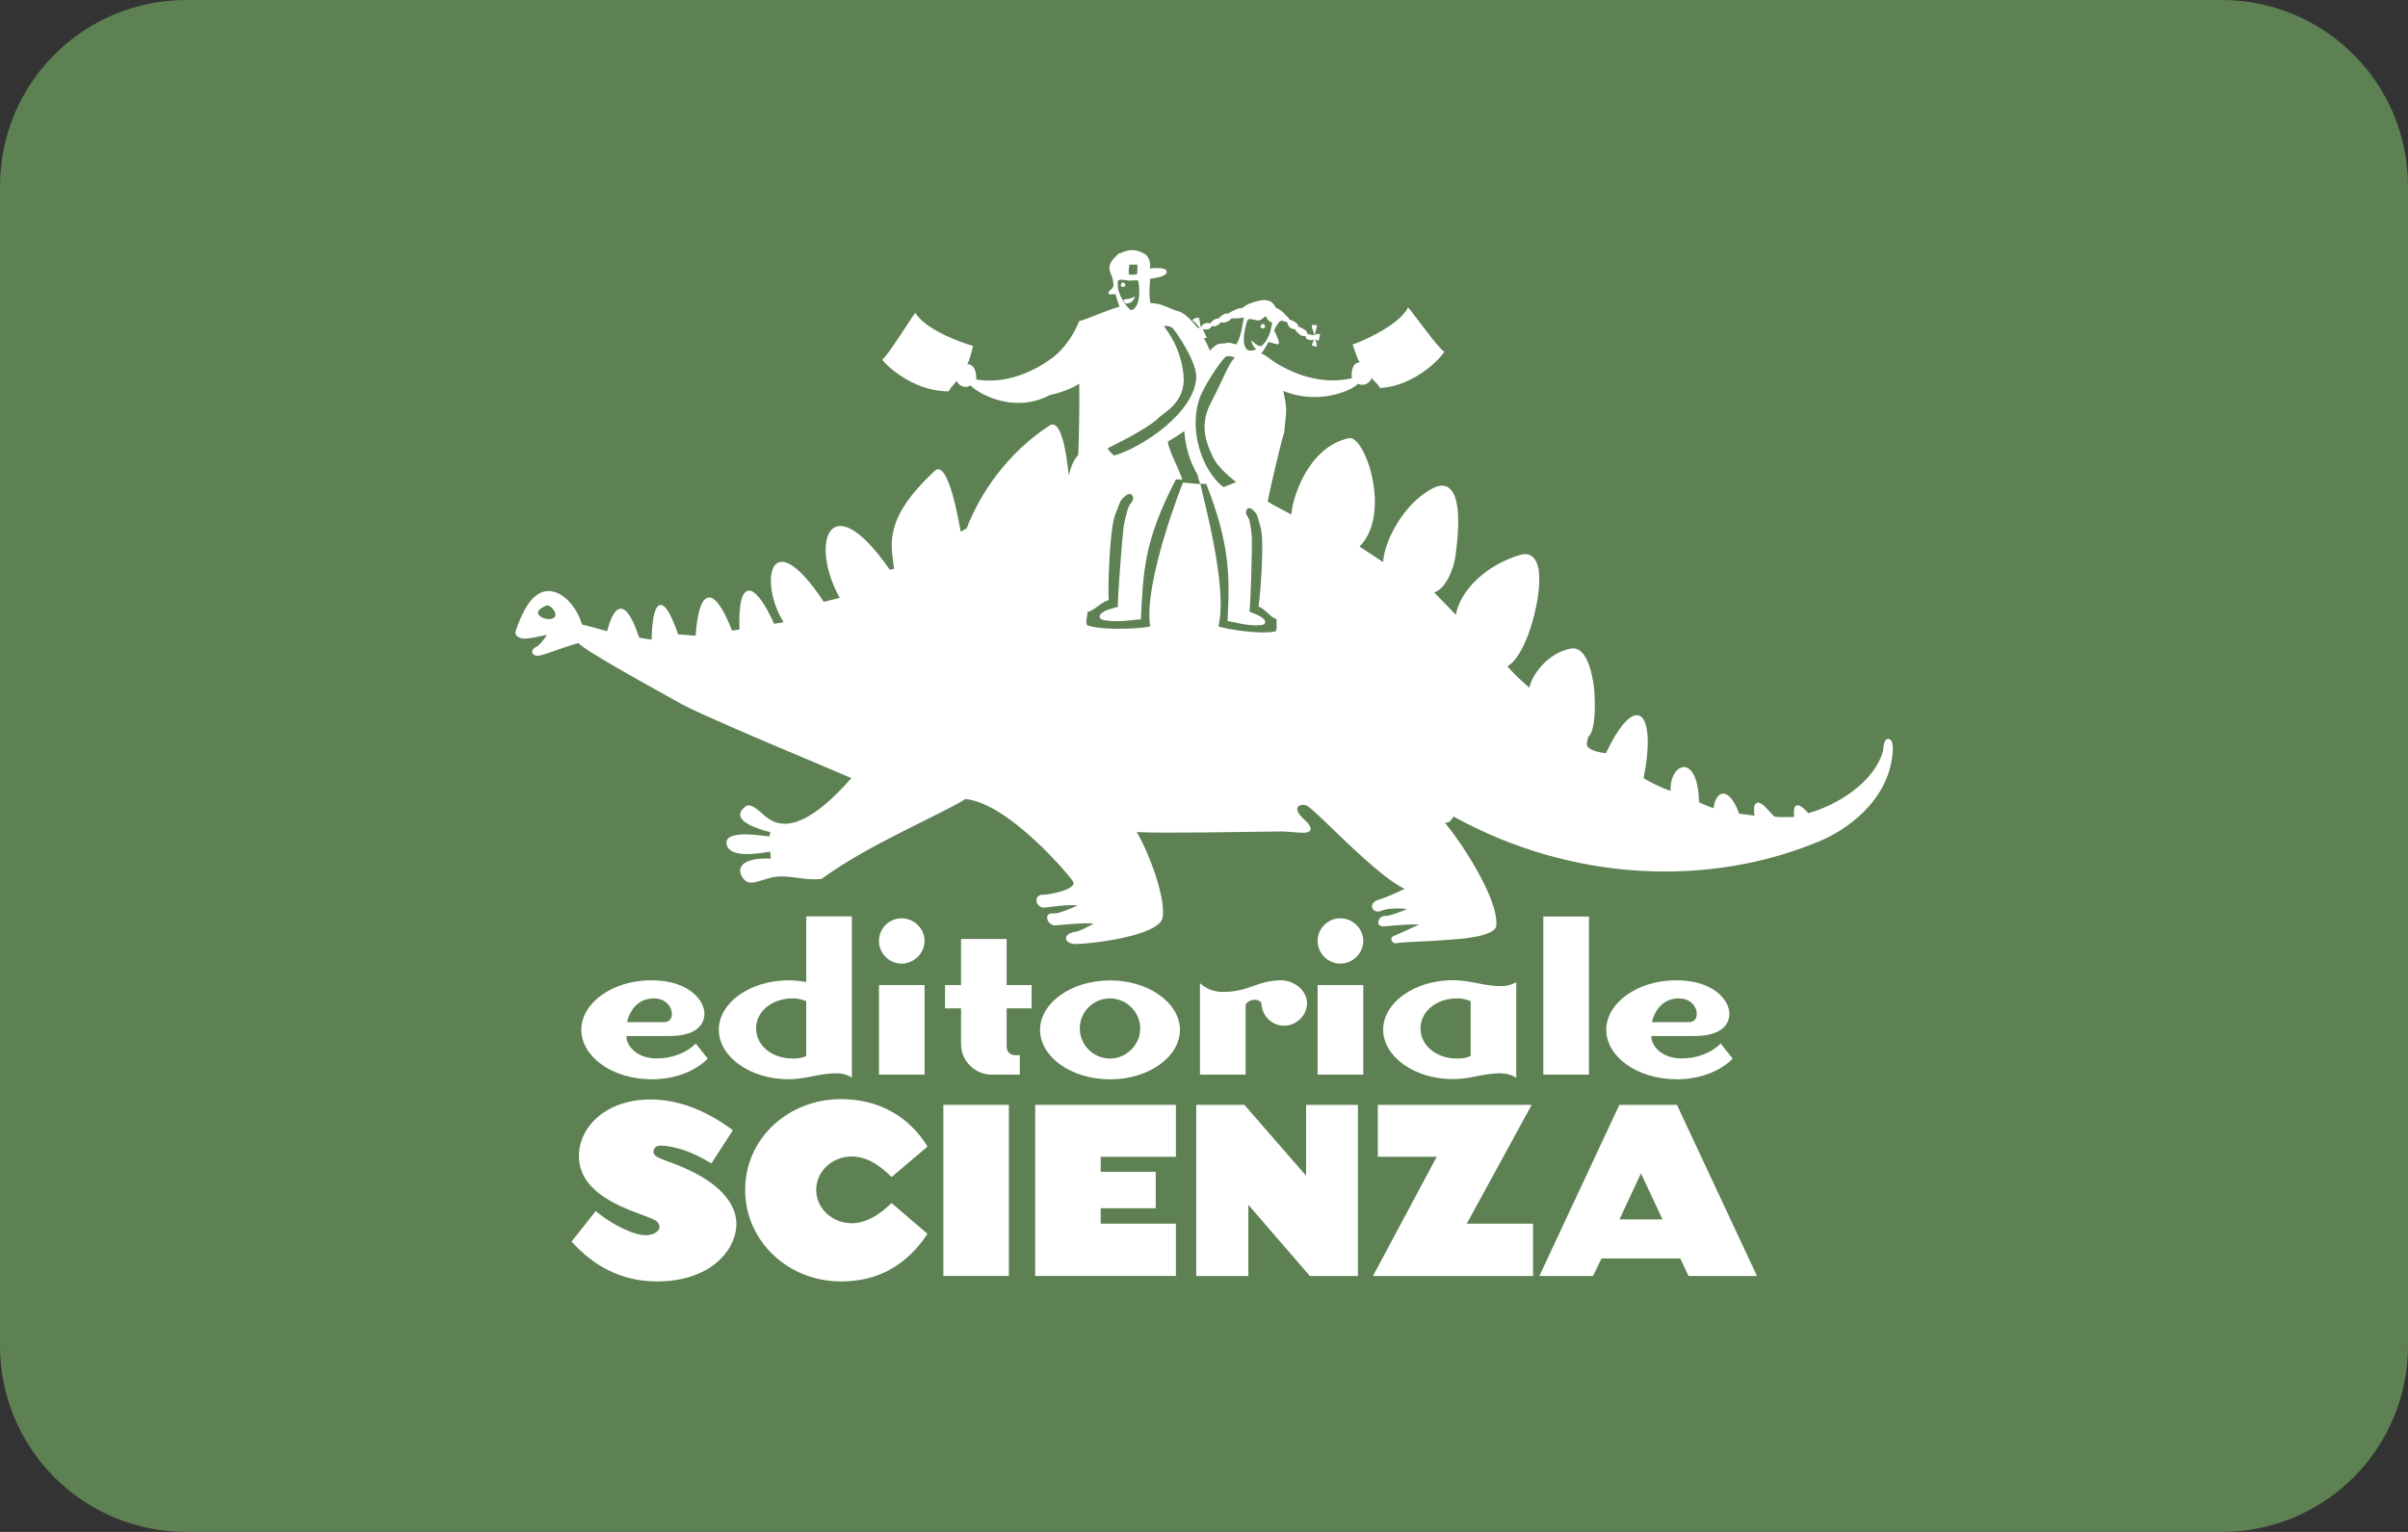
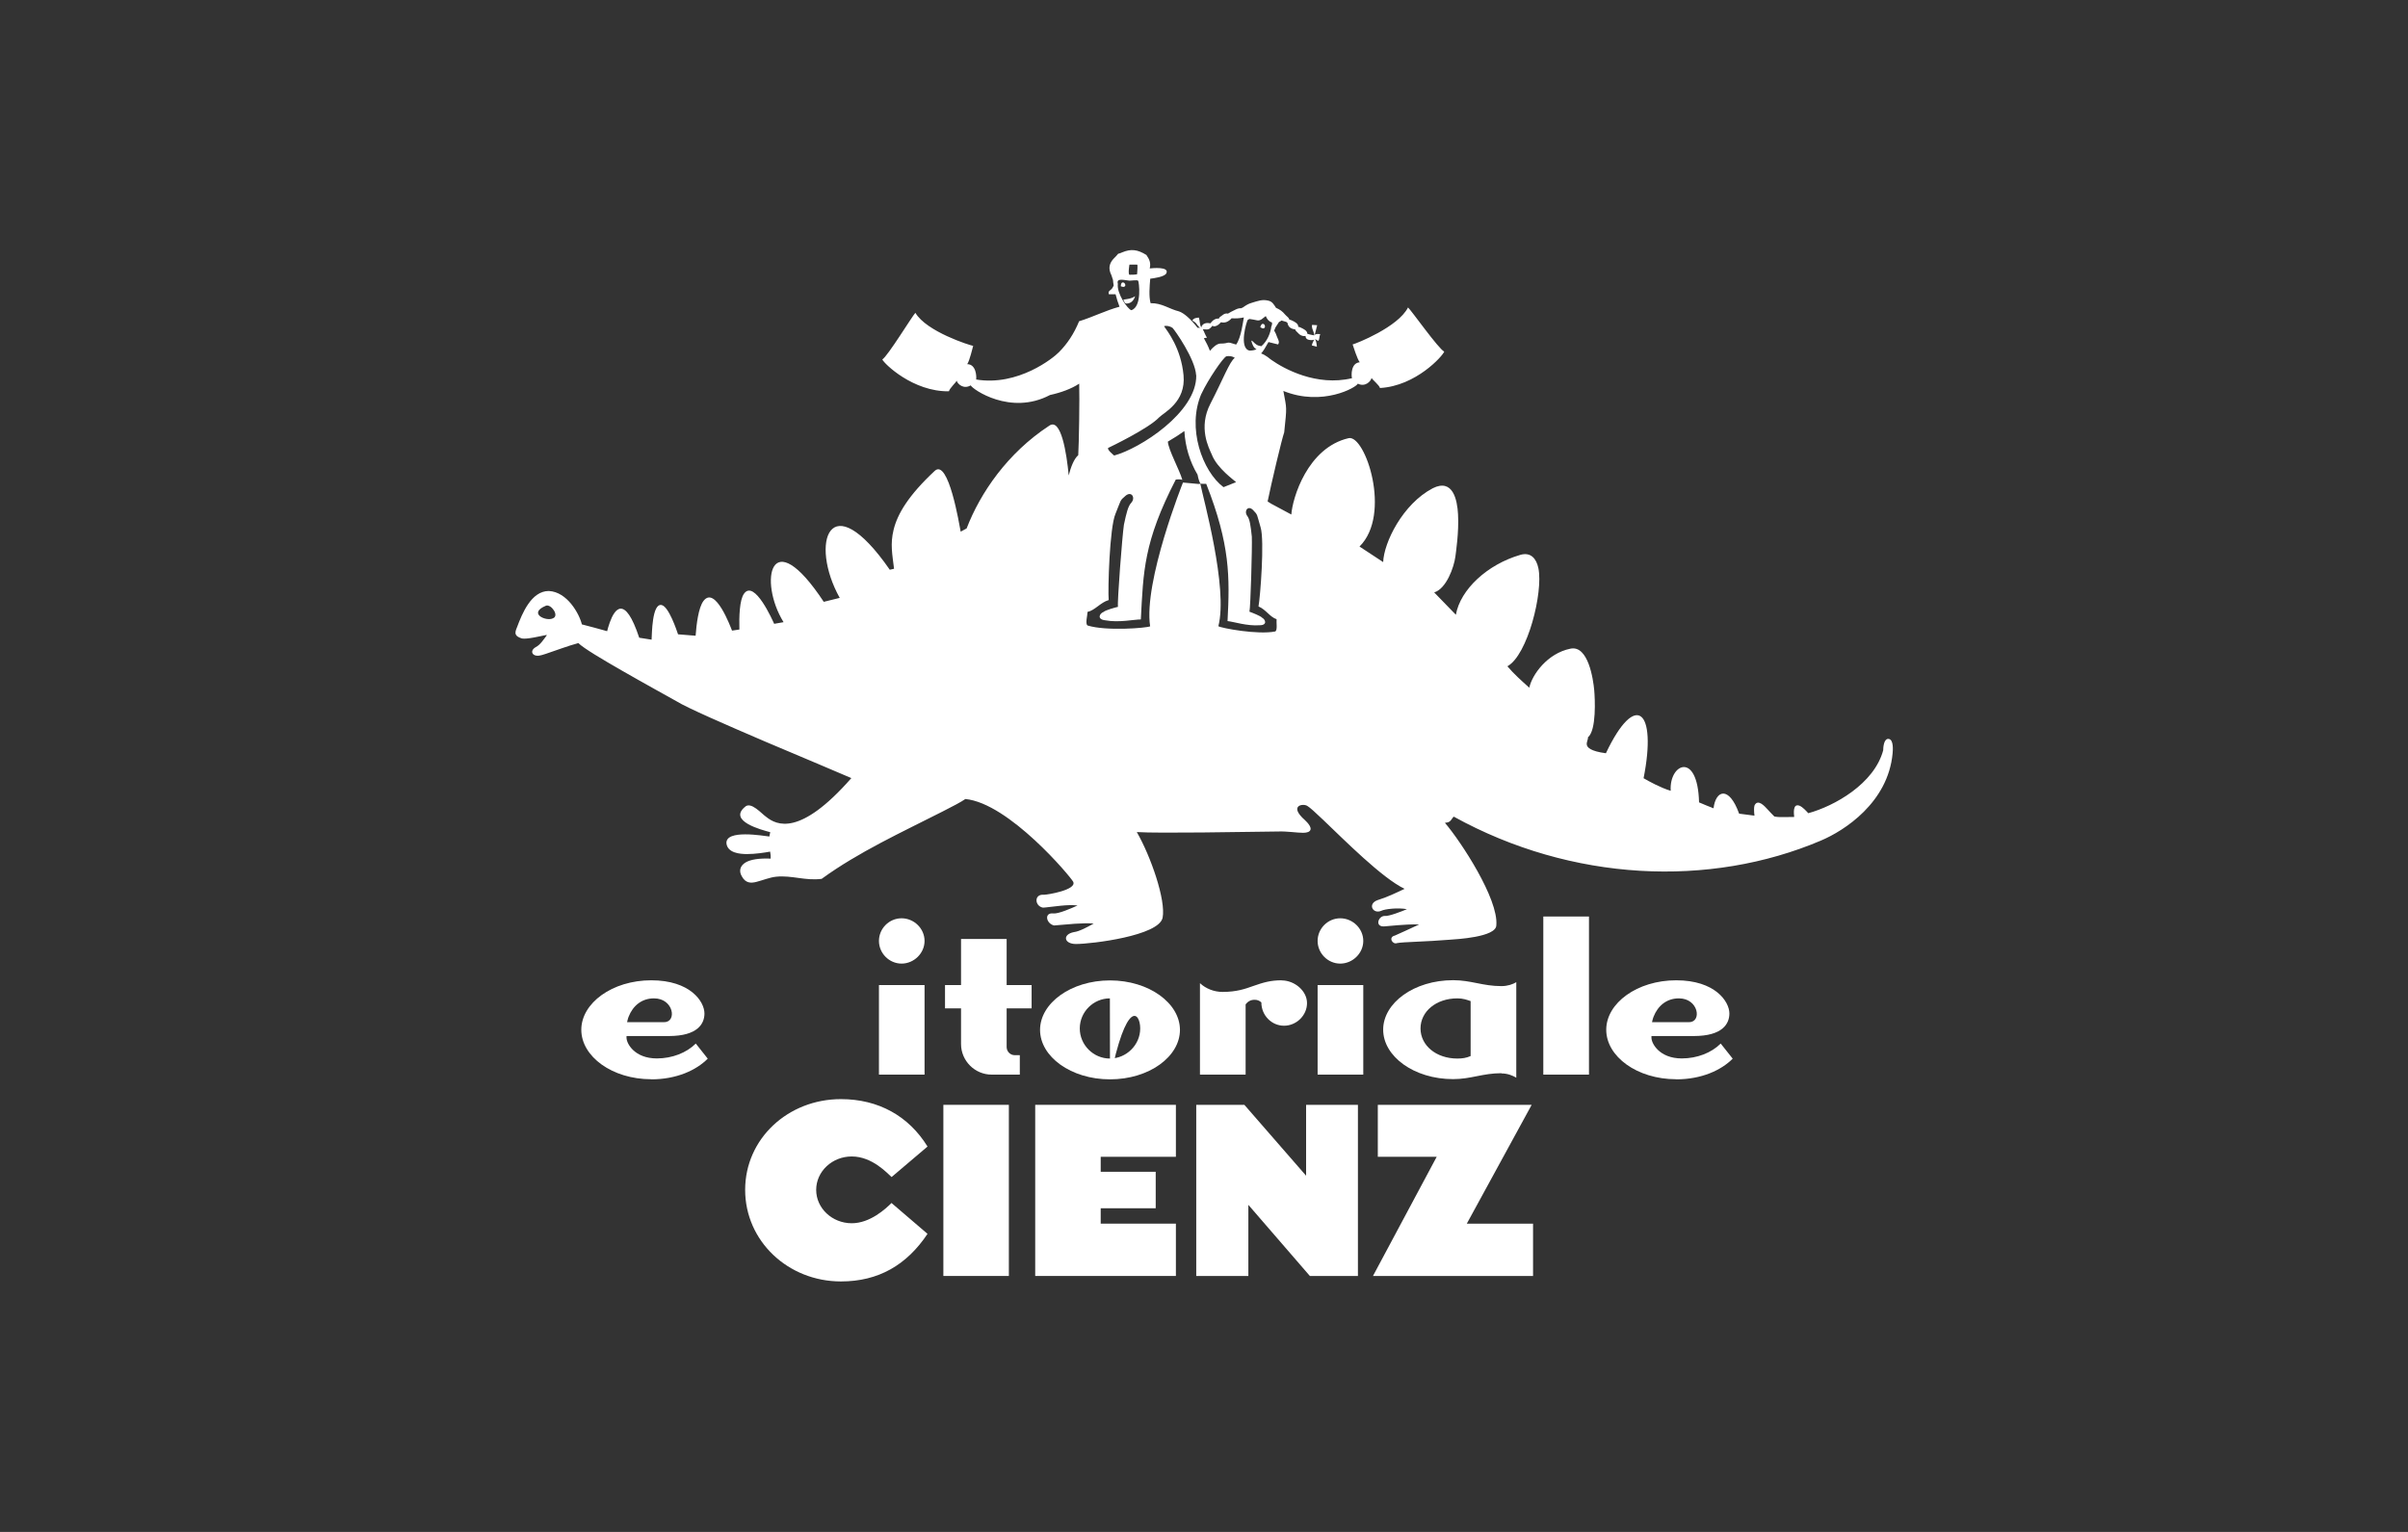
<svg xmlns="http://www.w3.org/2000/svg" version="1.0" preserveAspectRatio="xMidYMid meet" height="140" viewBox="0 0 165 105" zoomAndPan="magnify" width="220">
  <rect x="0" y="0" width="165" height="105" fill="#333333" stroke="none" />
-   <path fill-rule="nonzero" fill-opacity="1" d="M 12.75 0 L 152.25 0 C 153.086 0 153.918 0.082 154.738 0.246 C 155.559 0.41 156.355 0.648 157.129 0.969 C 157.902 1.289 158.637 1.684 159.332 2.148 C 160.031 2.613 160.672 3.141 161.266 3.734 C 161.859 4.328 162.387 4.969 162.852 5.668 C 163.316 6.363 163.711 7.098 164.031 7.871 C 164.352 8.645 164.59 9.441 164.754 10.262 C 164.918 11.082 165 11.914 165 12.75 L 165 92.25 C 165 93.086 164.918 93.918 164.754 94.738 C 164.59 95.559 164.352 96.355 164.031 97.129 C 163.711 97.902 163.316 98.637 162.852 99.332 C 162.387 100.031 161.859 100.672 161.266 101.266 C 160.672 101.859 160.031 102.387 159.332 102.852 C 158.637 103.316 157.902 103.711 157.129 104.031 C 156.355 104.352 155.559 104.59 154.738 104.754 C 153.918 104.918 153.086 105 152.25 105 L 12.75 105 C 11.914 105 11.082 104.918 10.262 104.754 C 9.441 104.59 8.645 104.352 7.871 104.031 C 7.098 103.711 6.363 103.316 5.668 102.852 C 4.969 102.387 4.328 101.859 3.734 101.266 C 3.141 100.672 2.613 100.031 2.148 99.332 C 1.684 98.637 1.289 97.902 0.969 97.129 C 0.648 96.355 0.41 95.559 0.246 94.738 C 0.082 93.918 0 93.086 0 92.25 L 0 12.75 C 0 11.914 0.082 11.082 0.246 10.262 C 0.41 9.441 0.648 8.645 0.969 7.871 C 1.289 7.098 1.684 6.363 2.148 5.668 C 2.613 4.969 3.141 4.328 3.734 3.734 C 4.328 3.141 4.969 2.613 5.668 2.148 C 6.363 1.684 7.098 1.289 7.871 0.969 C 8.645 0.648 9.441 0.41 10.262 0.246 C 11.082 0.082 11.914 0 12.75 0 Z M 12.75 0" fill="#5d8153" />
  <path fill-rule="nonzero" fill-opacity="1" d="M 76.98 20.535 C 77.301 20.488 77.52 20.477 77.781 20.301 C 77.691 20.594 77.496 20.805 77.191 20.805 C 77.062 20.805 77.023 20.648 76.973 20.535 Z M 76.801 19.629 C 76.801 19.516 76.824 19.359 76.941 19.359 C 77.039 19.359 77.109 19.453 77.109 19.551 C 77.109 19.613 77.047 19.664 76.98 19.664 C 76.914 19.664 76.867 19.641 76.801 19.621 Z M 86.355 22.426 C 86.387 22.312 86.445 22.172 86.559 22.199 C 86.656 22.223 86.691 22.328 86.672 22.426 C 86.656 22.484 86.578 22.523 86.52 22.508 C 86.453 22.492 86.414 22.453 86.355 22.426 Z M 82.305 22.484 C 82.141 22.461 82.074 22.297 81.953 22.156 C 81.871 22.066 81.801 22.035 81.699 21.969 C 81.801 21.801 81.953 21.789 82.148 21.766 C 82.23 22.02 82.191 22.223 82.312 22.441 C 82.387 22.148 82.688 22.102 82.934 22.164 C 83.094 21.953 83.289 21.809 83.52 21.84 C 83.551 21.727 83.641 21.703 83.73 21.629 C 83.859 21.523 83.977 21.457 84.141 21.496 C 84.285 21.398 84.422 21.344 84.562 21.27 C 84.734 21.18 84.871 21.113 85.043 21.129 C 85.078 21.113 85.125 21.098 85.164 21.074 C 85.387 20.918 85.523 20.828 85.777 20.754 C 86.211 20.625 86.484 20.504 86.918 20.609 C 87.188 20.676 87.285 20.871 87.434 21.098 C 87.703 21.219 87.863 21.328 88.059 21.562 C 88.164 21.691 88.328 21.766 88.344 21.906 C 88.402 21.914 88.477 21.945 88.531 21.969 C 88.738 22.066 88.973 22.191 88.957 22.402 C 89.016 22.402 89.078 22.426 89.121 22.449 C 89.332 22.551 89.578 22.664 89.578 22.875 C 89.754 22.941 89.887 22.949 90.059 22.988 C 90.039 22.727 89.902 22.598 89.895 22.344 L 89.91 22.266 C 90.047 22.289 90.121 22.273 90.254 22.289 L 90.09 22.949 C 90.172 22.875 90.328 22.891 90.465 22.898 C 90.391 23.07 90.426 23.191 90.352 23.355 L 90.277 23.34 C 90.219 23.301 90.156 23.273 90.113 23.227 C 90.188 23.406 90.219 23.543 90.234 23.762 L 89.887 23.676 L 89.926 23.535 C 89.969 23.438 90.008 23.371 90.039 23.281 C 89.934 23.332 89.766 23.316 89.641 23.281 C 89.527 23.25 89.445 23.145 89.461 23.031 C 89.398 23.047 89.324 23.031 89.258 23.023 C 89.102 22.988 89.023 22.906 88.914 22.793 C 88.836 22.719 88.762 22.656 88.746 22.574 C 88.703 22.574 88.648 22.559 88.598 22.547 C 88.387 22.492 88.254 22.352 88.223 22.133 C 88.164 22.066 88.125 22.059 88.094 22.051 C 88.004 22.027 87.906 21.996 87.809 21.969 C 87.766 22.004 87.703 22.043 87.637 22.074 L 87.398 22.441 C 87.375 22.508 87.344 22.582 87.309 22.656 C 87.398 22.809 87.441 22.898 87.504 23.086 C 87.555 23.234 87.66 23.371 87.621 23.52 C 87.613 23.559 87.586 23.574 87.578 23.609 L 86.918 23.445 C 86.73 23.789 86.535 24.105 86.414 24.227 C 86.578 24.285 86.715 24.367 86.852 24.465 L 86.949 24.539 C 87 24.586 87.066 24.629 87.141 24.684 C 87.977 25.273 90.211 26.504 92.641 25.922 C 92.586 25.727 92.566 24.871 93.172 24.832 C 92.992 24.602 92.73 23.73 92.684 23.609 C 92.926 23.551 95.805 22.418 96.48 21.074 C 96.699 21.262 98.578 23.926 98.961 24.098 C 98.863 24.391 97.02 26.461 94.559 26.594 C 94.508 26.398 94.035 26.023 93.984 25.906 C 93.922 26.152 93.539 26.543 93.039 26.297 C 92.949 26.551 90.613 27.879 87.938 26.797 C 88.176 28.094 88.184 27.797 87.996 29.633 C 87.824 30.121 87.113 33.129 86.859 34.371 L 87.098 34.523 L 88.484 35.266 C 88.559 34.156 89.586 30.684 92.414 30.031 C 93.547 29.789 95.387 35.258 93.156 37.461 L 94.777 38.527 C 94.824 37.199 96.105 34.551 98.176 33.465 C 99.555 32.773 99.855 34.266 99.906 35.242 C 99.977 36.457 99.758 37.875 99.727 38.137 C 99.629 38.895 99.098 40.359 98.273 40.605 L 99.758 42.137 C 100.066 40.41 101.902 38.691 104.176 38.031 C 104.895 37.824 105.277 38.289 105.414 38.953 C 105.75 40.598 104.676 44.91 103.289 45.668 C 103.734 46.199 104.273 46.672 104.789 47.137 C 104.977 46.254 106.02 44.781 107.609 44.461 C 108.832 44.203 109.172 46.574 109.238 47.301 C 109.289 47.863 109.402 50.055 108.809 50.535 C 108.809 50.594 108.809 50.633 108.797 50.664 L 108.773 50.746 C 108.742 50.852 108.711 50.953 108.734 51.059 C 108.766 51.219 108.961 51.488 110.039 51.629 C 112.078 47.324 113.551 48.66 112.621 53.34 C 112.965 53.543 113.797 54 114.48 54.203 C 114.359 52.344 116.332 51.457 116.422 54.996 C 116.656 55.102 117.141 55.297 117.414 55.402 C 117.562 54.164 118.469 53.828 119.168 55.77 L 120.219 55.906 C 120.18 55.582 120.18 55.359 120.219 55.215 C 120.449 54.703 120.961 55.312 121.102 55.461 C 121.254 55.621 121.418 55.809 121.582 55.965 C 121.828 56.016 122.094 56.004 122.316 56.004 C 122.543 56.004 122.789 56.004 122.941 55.996 C 122.918 55.762 122.828 55.035 123.316 55.23 C 123.516 55.312 123.773 55.59 123.906 55.738 C 125.684 55.254 128.422 53.73 129.039 51.426 C 129.039 51.238 129.082 50.594 129.422 50.648 C 129.766 50.699 129.703 51.441 129.684 51.637 C 129.375 55.012 126.367 56.941 124.777 57.613 C 117.156 60.855 107.699 60.441 99.613 55.973 C 99.57 56.012 99.547 56.047 99.523 56.078 C 99.375 56.297 99.309 56.371 99.008 56.398 C 100.109 57.684 102.684 61.613 102.531 63.414 C 102.531 64.246 99.727 64.379 99.328 64.41 C 98.535 64.477 97.727 64.516 97.059 64.547 C 96.398 64.574 95.91 64.605 95.73 64.641 C 95.414 64.762 95.109 64.23 95.578 64.125 C 95.812 64.027 96.75 63.594 97.238 63.367 C 96.887 63.344 96.219 63.367 94.949 63.488 C 94.156 63.602 94.426 62.781 94.875 62.781 C 95.16 62.82 96.066 62.461 96.406 62.316 C 95.789 62.203 94.898 62.301 94.641 62.43 C 94.066 62.676 93.676 61.934 94.418 61.688 C 95.039 61.5 95.656 61.199 96.246 60.922 C 94.703 60.188 92.094 57.555 90.691 56.219 C 90.137 55.688 89.738 55.328 89.578 55.238 C 89.289 55.051 88.281 55.207 89.414 56.211 C 89.574 56.363 90.051 56.828 89.648 57.023 C 89.496 57.074 89.391 57.082 89.289 57.082 C 88.875 57.082 88.176 56.969 87.578 56.992 C 87 56.992 84.668 57.039 82.395 57.059 C 80.527 57.074 78.668 57.082 77.895 57.031 C 78.848 58.68 79.898 61.695 79.664 62.902 C 79.418 64.141 74.797 64.703 73.727 64.703 C 72.898 64.703 72.781 64.043 73.59 63.887 C 73.957 63.848 74.586 63.504 74.941 63.301 C 74.594 63.27 74.121 63.285 73.648 63.316 C 72.977 63.359 72.344 63.434 72.227 63.434 C 71.684 63.309 71.52 62.535 72.18 62.609 C 72.516 62.648 73.453 62.242 73.836 62.062 C 73.492 62.023 73.094 62.039 72.703 62.078 C 72.141 62.129 71.641 62.211 71.469 62.211 C 70.891 62.113 70.836 61.262 71.535 61.328 C 71.781 61.328 73.793 60.996 73.539 60.441 C 73.371 60.105 69.137 55.051 66.148 54.766 C 65.844 54.977 65.289 55.266 64.59 55.621 C 61.801 57.039 58.836 58.395 56.301 60.238 C 55.184 60.383 54.262 59.984 53.191 60.09 C 52.719 60.141 52.305 60.324 51.848 60.441 C 51.457 60.547 51.09 60.539 50.836 60.074 C 50.617 59.715 50.699 59.348 51.09 59.113 C 51.426 58.914 52.004 58.816 52.809 58.852 C 52.816 58.703 52.801 58.516 52.77 58.371 C 52.387 58.441 51.758 58.539 51.188 58.539 C 50.684 58.539 49.859 58.461 49.777 57.809 C 49.703 56.828 52.305 57.293 52.719 57.336 C 52.738 57.238 52.762 57.121 52.777 57.039 C 52.199 56.887 49.883 56.281 51.039 55.312 C 51.449 54.898 52.184 55.777 52.508 55.996 C 53.211 56.551 54.801 57.367 58.336 53.332 C 57.465 52.949 54.984 51.914 52.484 50.852 C 49.785 49.695 47.047 48.504 46.344 48.059 C 45.734 47.715 44.109 46.824 42.609 45.961 C 41.289 45.203 39.984 44.43 39.629 44.078 C 38.879 44.281 38.145 44.566 37.41 44.812 L 37.141 44.895 L 37.043 44.918 C 36.504 45.059 36.238 44.625 36.711 44.355 C 37.02 44.203 37.273 43.801 37.477 43.531 C 37.461 43.531 37.434 43.531 37.395 43.531 C 37.012 43.605 36.105 43.828 35.762 43.762 C 35.289 43.605 35.227 43.441 35.43 42.984 C 35.781 42.047 36.406 40.508 37.605 40.508 C 38.871 40.566 39.699 42.082 39.871 42.797 C 40.238 42.887 41.203 43.148 41.602 43.262 C 41.762 42.637 42.27 40.926 43.109 42.148 C 43.32 42.457 43.551 42.961 43.801 43.711 L 44.648 43.844 C 44.672 43.461 44.676 41.348 45.328 41.469 C 45.824 41.559 46.371 43.215 46.461 43.477 L 47.664 43.574 C 47.723 42.781 47.859 41.648 48.203 41.191 C 49.012 40.117 50.062 42.984 50.16 43.223 L 50.664 43.148 C 50.641 42.262 50.672 41.113 50.984 40.688 C 51.703 39.699 52.957 42.562 53.047 42.758 L 53.691 42.645 C 51.961 39.848 52.777 35.691 56.445 41.25 L 57.539 40.98 C 55.441 37.215 56.844 33.098 60.969 39.051 L 61.262 38.984 C 61.148 38.023 60.988 37.297 61.23 36.316 C 61.492 35.234 62.242 33.961 64.051 32.273 C 64.996 31.41 65.738 35.992 65.828 36.441 L 66.234 36.219 C 67.176 33.773 69.039 31.051 71.887 29.184 C 72.703 28.598 73.086 31.059 73.23 32.586 C 73.363 32.055 73.582 31.453 73.883 31.199 C 73.934 30.359 73.98 27.324 73.949 26.297 C 73.402 26.656 72.699 26.91 71.949 27.074 C 69.238 28.508 66.629 26.676 66.516 26.414 C 66.031 26.699 65.625 26.332 65.551 26.094 C 65.512 26.211 65.062 26.617 65.023 26.82 C 62.559 26.859 60.578 24.922 60.457 24.637 C 60.816 24.434 62.52 21.645 62.723 21.441 C 63.488 22.734 66.441 23.664 66.684 23.707 C 66.645 23.828 66.441 24.719 66.277 24.961 C 66.887 24.961 66.922 25.809 66.887 26.012 C 69.758 26.488 72.188 24.531 72.562 24.137 C 73.125 23.574 73.598 22.867 73.941 22.02 C 74.879 21.734 75.766 21.277 76.711 21.023 C 76.605 20.754 76.516 20.469 76.441 20.168 L 75.984 20.168 C 75.984 20.168 75.961 20.109 75.961 20.07 C 75.961 19.914 76.125 19.891 76.215 19.754 C 76.254 19.688 76.289 19.629 76.312 19.574 C 76.289 19.449 76.273 19.312 76.262 19.184 L 76.156 18.863 C 75.922 18.406 76.004 18.031 76.344 17.691 L 76.449 17.586 L 76.621 17.391 C 76.621 17.391 76.688 17.379 76.734 17.363 L 76.883 17.301 C 77.504 17.039 77.953 17.102 78.555 17.477 C 78.758 17.781 78.871 18.008 78.781 18.398 C 78.938 18.383 80.137 18.254 79.922 18.727 C 79.809 18.977 79.051 19.074 78.816 19.102 C 78.773 19.598 78.711 20.316 78.84 20.781 C 79.621 20.766 80.094 21.172 80.789 21.344 C 81.113 21.449 81.602 21.871 82.059 22.469 C 82.176 22.469 82.246 22.461 82.328 22.477 L 82.328 22.453 Z M 82.492 23.184 C 82.648 23.453 82.793 23.746 82.906 24.047 C 83.152 23.754 83.398 23.566 83.602 23.551 C 84.324 23.551 83.934 23.363 84.703 23.617 C 85.051 23.137 85.176 22.027 85.23 21.758 C 84.922 21.824 84.684 21.832 84.391 21.816 C 84.195 22.035 83.953 22.164 83.664 22.086 C 83.527 22.23 83.414 22.344 83.211 22.371 L 83.062 22.336 C 83.039 22.387 82.988 22.434 82.941 22.477 C 82.801 22.629 82.621 22.574 82.418 22.566 C 82.539 22.793 82.566 22.926 82.703 23.145 C 82.621 23.152 82.551 23.168 82.484 23.184 Z M 81.156 29.543 C 80.836 29.773 80.461 30.016 80.023 30.27 C 80.062 30.84 80.812 32.184 81.016 32.887 C 80.836 32.828 80.566 32.871 80.566 32.871 C 78.359 37.148 78.344 39.18 78.172 42.457 C 77.707 42.457 76.664 42.691 75.734 42.516 C 75.156 42.457 75.328 42.051 75.621 41.941 C 75.734 41.828 76.371 41.648 76.605 41.594 C 76.547 41.301 76.898 36.727 77.012 35.969 C 77.184 35.16 77.297 34.68 77.527 34.449 C 77.82 34.102 77.527 33.637 77.121 33.984 C 76.719 34.328 76.836 34.23 76.434 35.219 C 76.027 36.148 75.906 40.441 75.969 41.129 C 75.391 41.301 75.039 41.828 74.52 41.941 C 74.52 42.172 74.348 42.75 74.52 42.871 C 75.797 43.273 78.578 43.043 78.809 42.93 C 78.344 39.871 81.059 33.074 81.059 33.074 L 82.117 33.172 L 82.262 33.156 C 82.191 33.047 82.117 32.852 82.059 32.535 C 81.523 31.641 81.219 30.613 81.156 29.559 Z M 37.883 42.383 C 38.348 42.211 37.77 41.398 37.418 41.512 C 36.141 42.039 37.418 42.613 37.883 42.383 Z M 77.977 19.238 C 77.918 19.176 77.512 19.238 77.398 19.238 C 77.004 19.199 76.477 19.035 76.598 19.453 C 76.508 20.109 77.258 21.18 77.52 21.262 C 78.27 21.031 78.047 19.289 77.984 19.23 Z M 86.738 21.66 C 86.527 21.809 86.379 22.012 86.121 21.953 C 85.996 21.922 85.809 21.891 85.613 21.863 L 85.5 21.922 C 85.434 21.969 84.855 23.871 85.621 24.031 C 85.793 24.031 85.957 24 86.102 23.941 C 85.898 23.852 85.801 23.594 85.738 23.34 L 85.828 23.387 C 86.031 23.586 86.129 23.691 86.43 23.73 C 86.836 23.387 87.066 22.809 87.113 22.379 C 87.164 22.281 87.172 22.191 87.156 22.102 C 86.941 22.035 86.82 21.879 86.73 21.66 Z M 82.32 26.992 C 81.309 29.332 82.395 32.309 83.836 33.391 L 84.699 33.047 C 84.613 32.949 83.391 32.102 83.031 31.148 C 82.836 30.699 82.086 29.316 82.941 27.668 C 83.797 26.012 84.262 24.766 84.609 24.531 C 84.465 24.414 84.234 24.383 84.031 24.422 C 83.805 24.516 82.785 26.004 82.32 27 Z M 81.961 25.719 C 81.898 24.613 80.512 22.641 80.34 22.469 C 80.168 22.359 79.934 22.297 79.762 22.359 C 79.996 22.703 80.926 23.863 81.098 25.719 C 81.27 27.57 79.762 28.266 79.418 28.613 C 78.719 29.363 76.059 30.645 75.938 30.699 C 75.824 30.809 76.344 31.223 76.344 31.223 C 78.082 30.758 82.02 28.266 81.969 25.719 Z M 82.641 33.164 C 82.641 33.164 82.238 33.164 82.246 33.148 C 82.434 34.117 84.164 40.289 83.484 42.922 C 83.684 43.051 86.184 43.523 87.383 43.281 C 87.547 43.191 87.449 42.652 87.473 42.441 C 87.008 42.285 86.746 41.781 86.234 41.566 C 86.355 40.941 86.656 37.035 86.379 36.148 C 86.102 35.219 86.203 35.316 85.867 34.965 C 85.531 34.613 85.223 35.004 85.453 35.348 C 85.641 35.578 85.695 36.031 85.777 36.781 C 85.809 37.477 85.688 41.664 85.613 41.926 C 85.816 42 86.379 42.219 86.477 42.336 C 86.73 42.473 86.844 42.855 86.316 42.855 C 85.461 42.922 84.531 42.613 84.113 42.57 C 84.27 39.555 84.293 37.336 82.656 33.172 Z M 77.918 18.773 C 77.918 18.66 77.977 18.137 77.918 18.137 L 77.391 18.137 C 77.391 18.137 77.281 18.773 77.391 18.832 C 77.504 18.832 77.969 18.832 77.918 18.773 Z M 77.918 18.773" fill="#ffffff" />
-   <path fill-rule="evenodd" fill-opacity="1" d="M 44.203 84.668 C 44.461 84.668 44.676 84.621 44.836 84.539 C 45.051 84.434 45.188 84.277 45.188 84.098 C 45.188 83.934 45.09 83.754 44.902 83.648 C 44.648 83.496 44.219 83.363 43.352 83.023 C 40.859 82.074 39.668 80.836 39.668 79.246 C 39.668 77.25 41.504 75.359 44.578 75.359 C 46.754 75.359 48.719 76.344 50.219 77.469 L 48.742 79.746 C 47.379 78.891 46.102 78.523 45.238 78.523 C 45.039 78.523 44.895 78.609 44.828 78.734 C 44.789 78.797 44.773 78.863 44.773 78.938 C 44.773 79.133 44.934 79.246 45.105 79.336 C 45.27 79.418 45.516 79.516 45.898 79.656 C 49.344 80.895 50.543 82.551 50.453 84.047 C 50.355 85.824 48.547 87.832 45.031 87.832 C 42.523 87.832 40.637 86.723 39.164 85.102 L 40.816 83.012 C 41.859 83.871 42.988 84.414 43.727 84.594 C 43.914 84.637 44.07 84.66 44.199 84.66 Z M 44.203 84.668" fill="#ffffff" />
  <path fill-rule="evenodd" fill-opacity="1" d="M 61.094 82.461 L 63.555 84.57 C 62.129 86.707 60.195 87.832 57.621 87.832 C 53.992 87.832 51.059 85.059 51.059 81.555 C 51.059 78.051 53.992 75.336 57.621 75.336 C 60.188 75.336 62.266 76.492 63.555 78.586 L 61.094 80.676 C 60.824 80.445 59.781 79.266 58.363 79.266 C 57.016 79.266 55.926 80.297 55.926 81.555 C 55.926 82.816 57.023 83.844 58.363 83.844 C 59.625 83.844 60.699 82.844 61.094 82.449 Z M 61.094 82.461" fill="#ffffff" />
  <path fill-rule="nonzero" fill-opacity="1" d="M 64.641 75.727 L 69.129 75.727 L 69.129 87.457 L 64.641 87.457 Z M 64.641 75.727" fill="#ffffff" />
  <path fill-rule="evenodd" fill-opacity="1" d="M 80.574 87.457 L 80.574 83.871 L 75.422 83.871 L 75.422 82.816 L 79.191 82.816 L 79.191 80.316 L 75.422 80.316 L 75.422 79.289 L 80.574 79.289 L 80.574 75.727 L 70.934 75.727 L 70.934 87.457 Z M 80.574 87.457" fill="#ffffff" />
  <path fill-rule="evenodd" fill-opacity="1" d="M 93.047 87.457 L 93.047 75.727 L 89.496 75.727 L 89.496 80.586 L 85.266 75.727 L 81.969 75.727 L 81.969 87.457 L 85.539 87.457 L 85.539 82.582 L 89.754 87.457 Z M 93.047 87.457" fill="#ffffff" />
  <path fill-rule="evenodd" fill-opacity="1" d="M 105.047 87.457 L 105.047 83.871 L 100.508 83.871 L 104.953 75.727 L 94.41 75.727 L 94.41 79.289 L 98.445 79.289 L 94.078 87.457 Z M 105.047 87.457" fill="#ffffff" />
-   <path fill-rule="evenodd" fill-opacity="1" d="M 110.969 83.578 L 112.441 80.422 L 113.918 83.578 Z M 115.133 86.258 L 115.703 87.457 L 120.391 87.457 L 114.906 75.727 L 110.961 75.727 L 105.48 87.457 L 109.156 87.457 L 109.738 86.258 Z M 115.133 86.258" fill="#ffffff" />
  <path fill-rule="nonzero" fill-opacity="1" d="M 114.855 73.98 C 116.594 73.98 117.945 73.352 118.727 72.562 L 117.906 71.527 C 117.277 72.156 116.297 72.547 115.238 72.547 C 113.715 72.547 113.16 71.527 113.16 71.129 L 113.16 71.012 L 116.055 71.012 C 118.051 71.012 118.5 70.156 118.5 69.465 C 118.5 68.648 117.523 67.191 114.855 67.191 C 112.184 67.191 110.062 68.754 110.062 70.582 C 110.062 72.414 112.176 73.973 114.855 73.973 Z M 115.746 70.059 L 113.199 70.059 C 113.199 70.059 113.25 69.816 113.309 69.676 C 113.602 68.941 114.195 68.43 115.043 68.43 C 116.398 68.43 116.625 70.059 115.746 70.059 Z M 115.746 70.059" fill="#ffffff" />
-   <path fill-rule="nonzero" fill-opacity="1" d="M 55.246 62.82 L 55.246 67.305 C 54.848 67.246 54.449 67.191 54.047 67.191 C 51.359 67.191 49.254 68.754 49.254 70.582 C 49.254 72.414 51.367 73.973 54.047 73.973 C 55.266 73.973 56.078 73.566 57.352 73.566 C 57.789 73.566 58.141 73.719 58.371 73.859 L 58.371 62.812 L 55.246 62.812 Z M 54.832 68.488 C 54.977 68.52 55.109 68.574 55.246 68.617 L 55.246 72.383 C 54.945 72.516 54.676 72.555 54.336 72.555 C 52.875 72.555 51.809 71.648 51.809 70.492 C 51.809 69.336 52.875 68.43 54.336 68.43 C 54.523 68.43 54.691 68.453 54.824 68.488 Z M 54.832 68.488" fill="#ffffff" />
  <path fill-rule="nonzero" fill-opacity="1" d="M 63.352 67.516 L 60.227 67.516 L 60.227 73.656 L 63.352 73.656 Z M 61.777 62.941 C 60.922 62.941 60.227 63.645 60.227 64.492 C 60.227 65.34 60.93 66.047 61.777 66.047 C 62.625 66.047 63.352 65.34 63.352 64.492 C 63.352 63.645 62.633 62.941 61.777 62.941 Z M 61.777 62.941" fill="#ffffff" />
  <path fill-rule="nonzero" fill-opacity="1" d="M 68.977 69.113 L 70.688 69.113 L 70.688 67.516 L 68.977 67.516 L 68.977 64.359 L 65.852 64.359 L 65.852 67.516 C 65.852 67.516 64.754 67.516 64.754 67.516 L 64.754 69.113 L 65.852 69.113 L 65.852 71.559 C 65.852 72.711 66.797 73.656 67.949 73.656 L 69.879 73.656 L 69.879 72.324 L 69.531 72.324 C 69.227 72.324 68.977 72.074 68.977 71.766 Z M 68.977 69.113" fill="#ffffff" />
-   <path fill-rule="nonzero" fill-opacity="1" d="M 76.059 73.98 C 78.742 73.98 80.852 72.422 80.852 70.59 C 80.852 68.762 78.734 67.199 76.059 67.199 C 73.379 67.199 71.266 68.762 71.266 70.59 C 71.266 72.422 73.379 73.98 76.059 73.98 Z M 76.051 68.43 C 77.176 68.43 78.129 69.359 78.129 70.492 C 78.129 71.625 77.176 72.555 76.051 72.555 C 74.926 72.555 73.988 71.625 73.988 70.492 C 73.988 69.359 74.918 68.43 76.051 68.43 Z M 76.051 68.43" fill="#ffffff" />
+   <path fill-rule="nonzero" fill-opacity="1" d="M 76.059 73.98 C 78.742 73.98 80.852 72.422 80.852 70.59 C 80.852 68.762 78.734 67.199 76.059 67.199 C 73.379 67.199 71.266 68.762 71.266 70.59 C 71.266 72.422 73.379 73.98 76.059 73.98 Z C 77.176 68.43 78.129 69.359 78.129 70.492 C 78.129 71.625 77.176 72.555 76.051 72.555 C 74.926 72.555 73.988 71.625 73.988 70.492 C 73.988 69.359 74.918 68.43 76.051 68.43 Z M 76.051 68.43" fill="#ffffff" />
  <path fill-rule="nonzero" fill-opacity="1" d="M 87.824 67.191 C 87.066 67.191 86.574 67.336 85.875 67.582 C 85.312 67.785 84.719 67.988 83.773 67.988 C 83.184 67.988 82.621 67.762 82.223 67.387 L 82.223 73.656 L 85.352 73.656 L 85.352 68.836 C 85.508 68.641 85.703 68.527 85.957 68.527 C 86.152 68.527 86.289 68.578 86.43 68.707 C 86.43 69.602 87.137 70.305 87.984 70.305 C 88.828 70.305 89.559 69.602 89.559 68.754 C 89.559 67.906 88.695 67.199 87.824 67.199 Z M 87.824 67.191" fill="#ffffff" />
  <path fill-rule="nonzero" fill-opacity="1" d="M 93.414 67.516 L 90.285 67.516 L 90.285 73.656 L 93.414 73.656 Z M 91.836 62.941 C 90.984 62.941 90.285 63.645 90.285 64.492 C 90.285 65.34 90.988 66.047 91.836 66.047 C 92.684 66.047 93.414 65.34 93.414 64.492 C 93.414 63.645 92.691 62.941 91.836 62.941 Z M 91.836 62.941" fill="#ffffff" />
  <path fill-rule="nonzero" fill-opacity="1" d="M 102.879 73.574 C 103.312 73.574 103.664 73.727 103.898 73.867 L 103.898 67.32 C 103.656 67.469 103.297 67.59 102.879 67.59 C 101.602 67.59 100.801 67.184 99.57 67.184 C 96.887 67.184 94.777 68.746 94.777 70.574 C 94.777 72.406 96.891 73.965 99.57 73.965 C 100.793 73.965 101.602 73.559 102.879 73.559 Z M 100.359 68.488 C 100.5 68.52 100.637 68.574 100.77 68.617 L 100.77 72.383 C 100.469 72.516 100.199 72.555 99.863 72.555 C 98.398 72.555 97.336 71.648 97.336 70.492 C 97.336 69.336 98.398 68.43 99.863 68.43 C 100.051 68.43 100.215 68.453 100.352 68.488 Z M 100.359 68.488" fill="#ffffff" />
  <path fill-rule="nonzero" fill-opacity="1" d="M 105.75 62.82 L 108.879 62.82 L 108.879 73.656 L 105.75 73.656 Z M 105.75 62.82" fill="#ffffff" />
  <path fill-rule="nonzero" fill-opacity="1" d="M 44.625 73.98 C 46.363 73.98 47.715 73.352 48.496 72.562 L 47.676 71.527 C 47.047 72.156 46.066 72.547 45.008 72.547 C 43.484 72.547 42.93 71.527 42.93 71.129 L 42.93 71.012 L 45.824 71.012 C 47.82 71.012 48.27 70.156 48.27 69.465 C 48.27 68.648 47.297 67.191 44.625 67.191 C 41.953 67.191 39.832 68.754 39.832 70.582 C 39.832 72.414 41.949 73.973 44.625 73.973 Z M 45.516 70.059 L 42.969 70.059 C 42.969 70.059 43.02 69.816 43.078 69.676 C 43.371 68.941 43.965 68.43 44.812 68.43 C 46.172 68.43 46.395 70.059 45.516 70.059 Z M 45.516 70.059" fill="#ffffff" />
</svg>